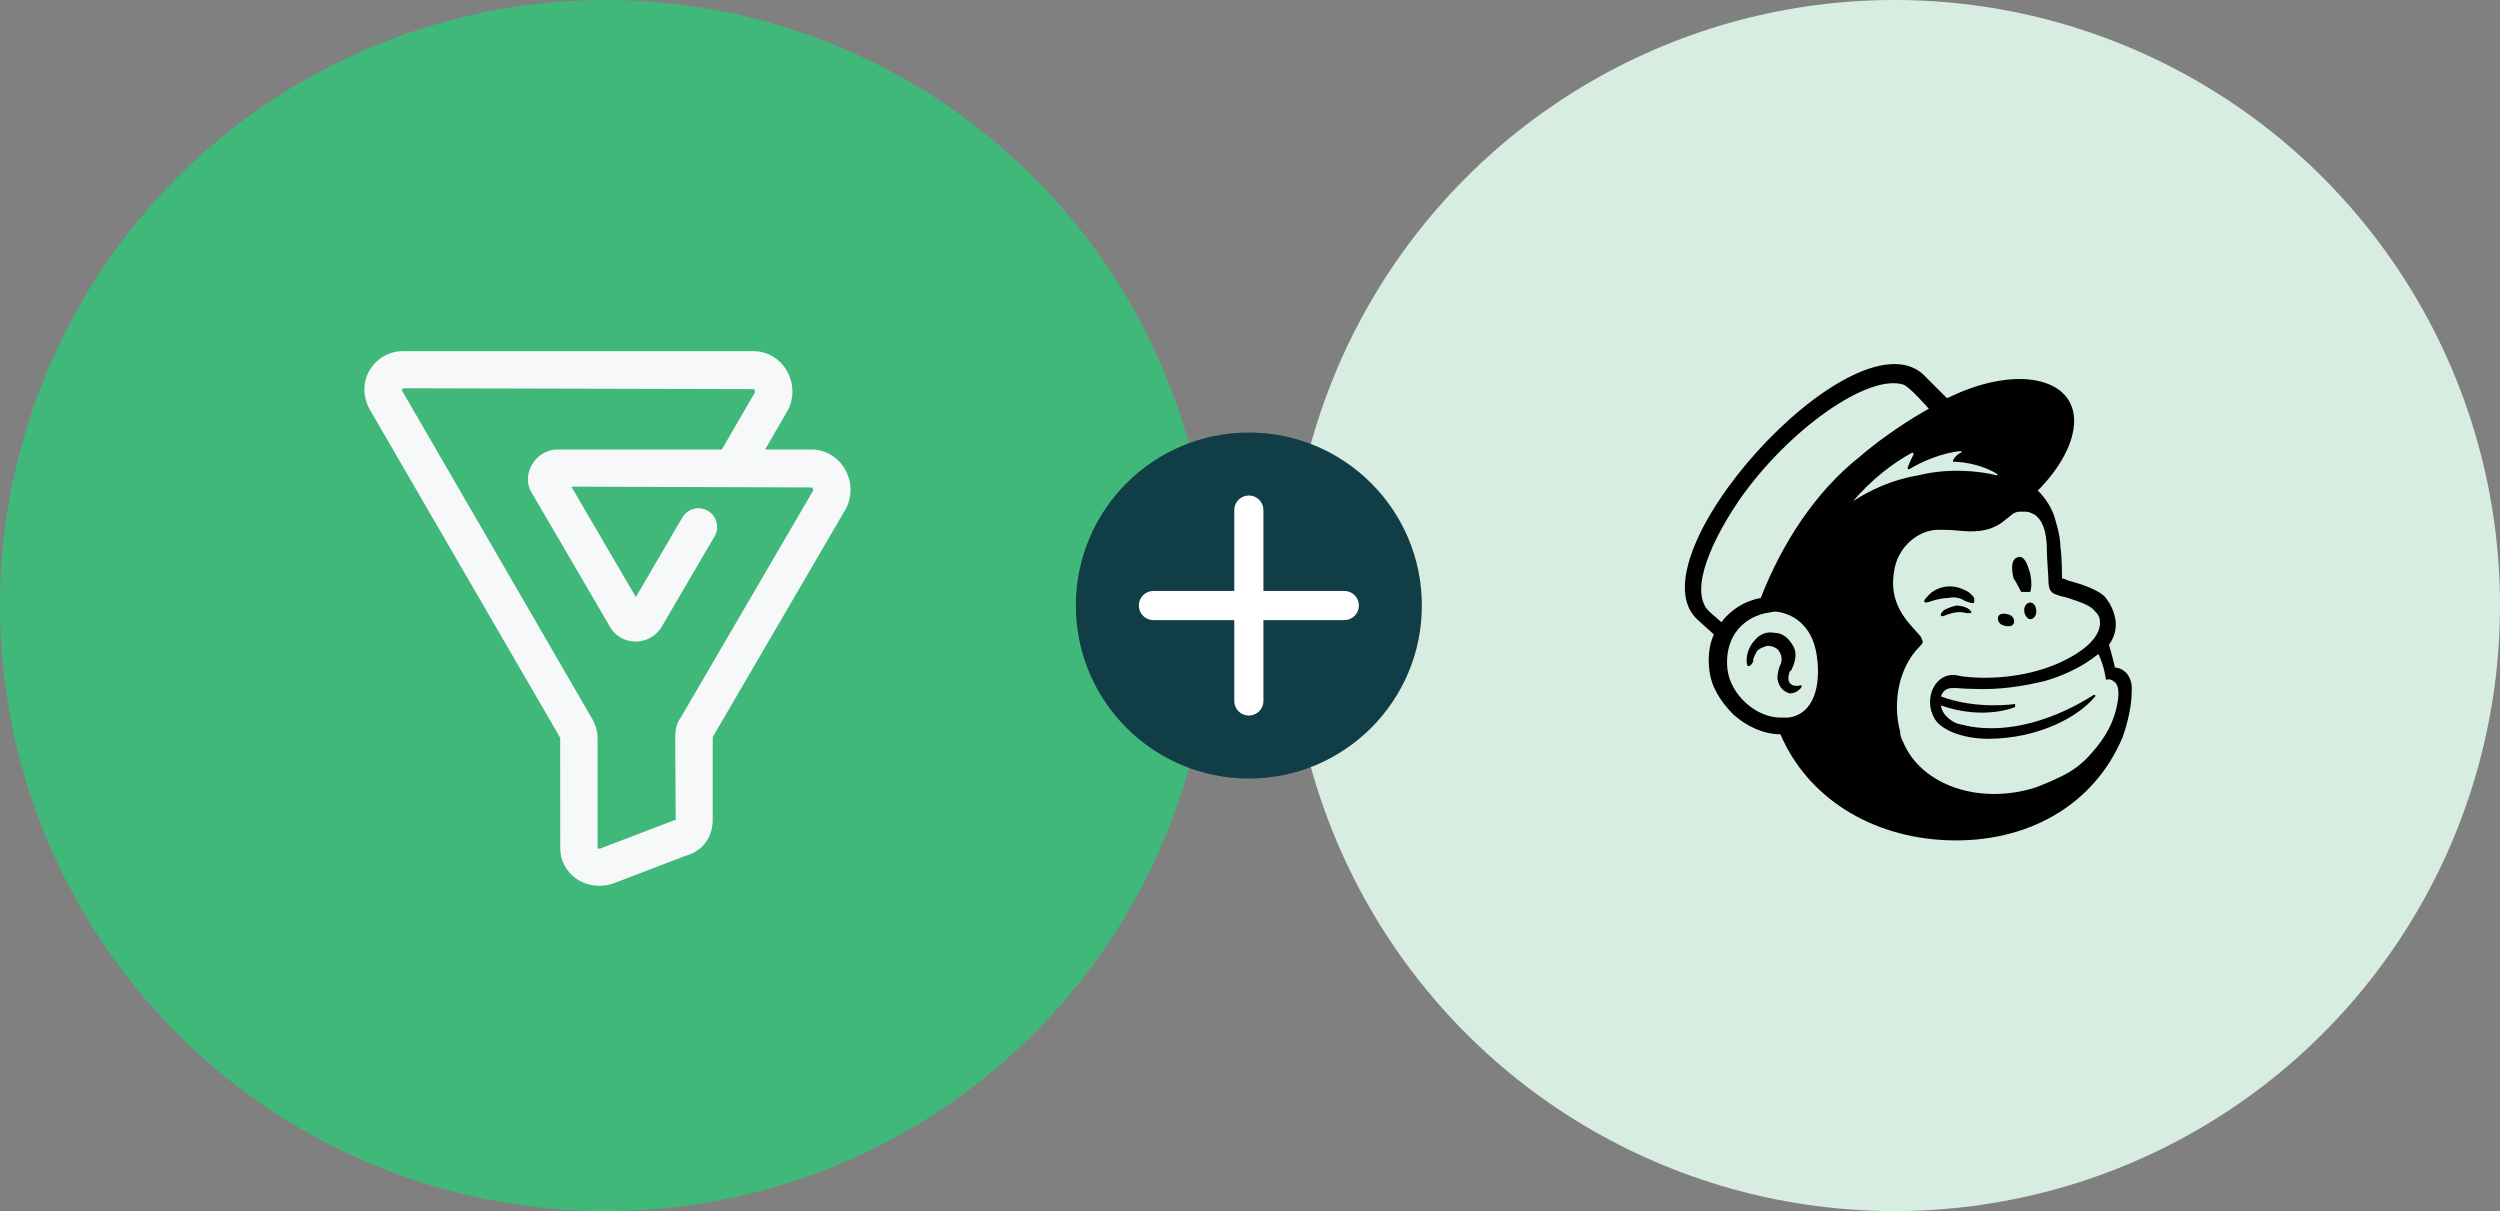
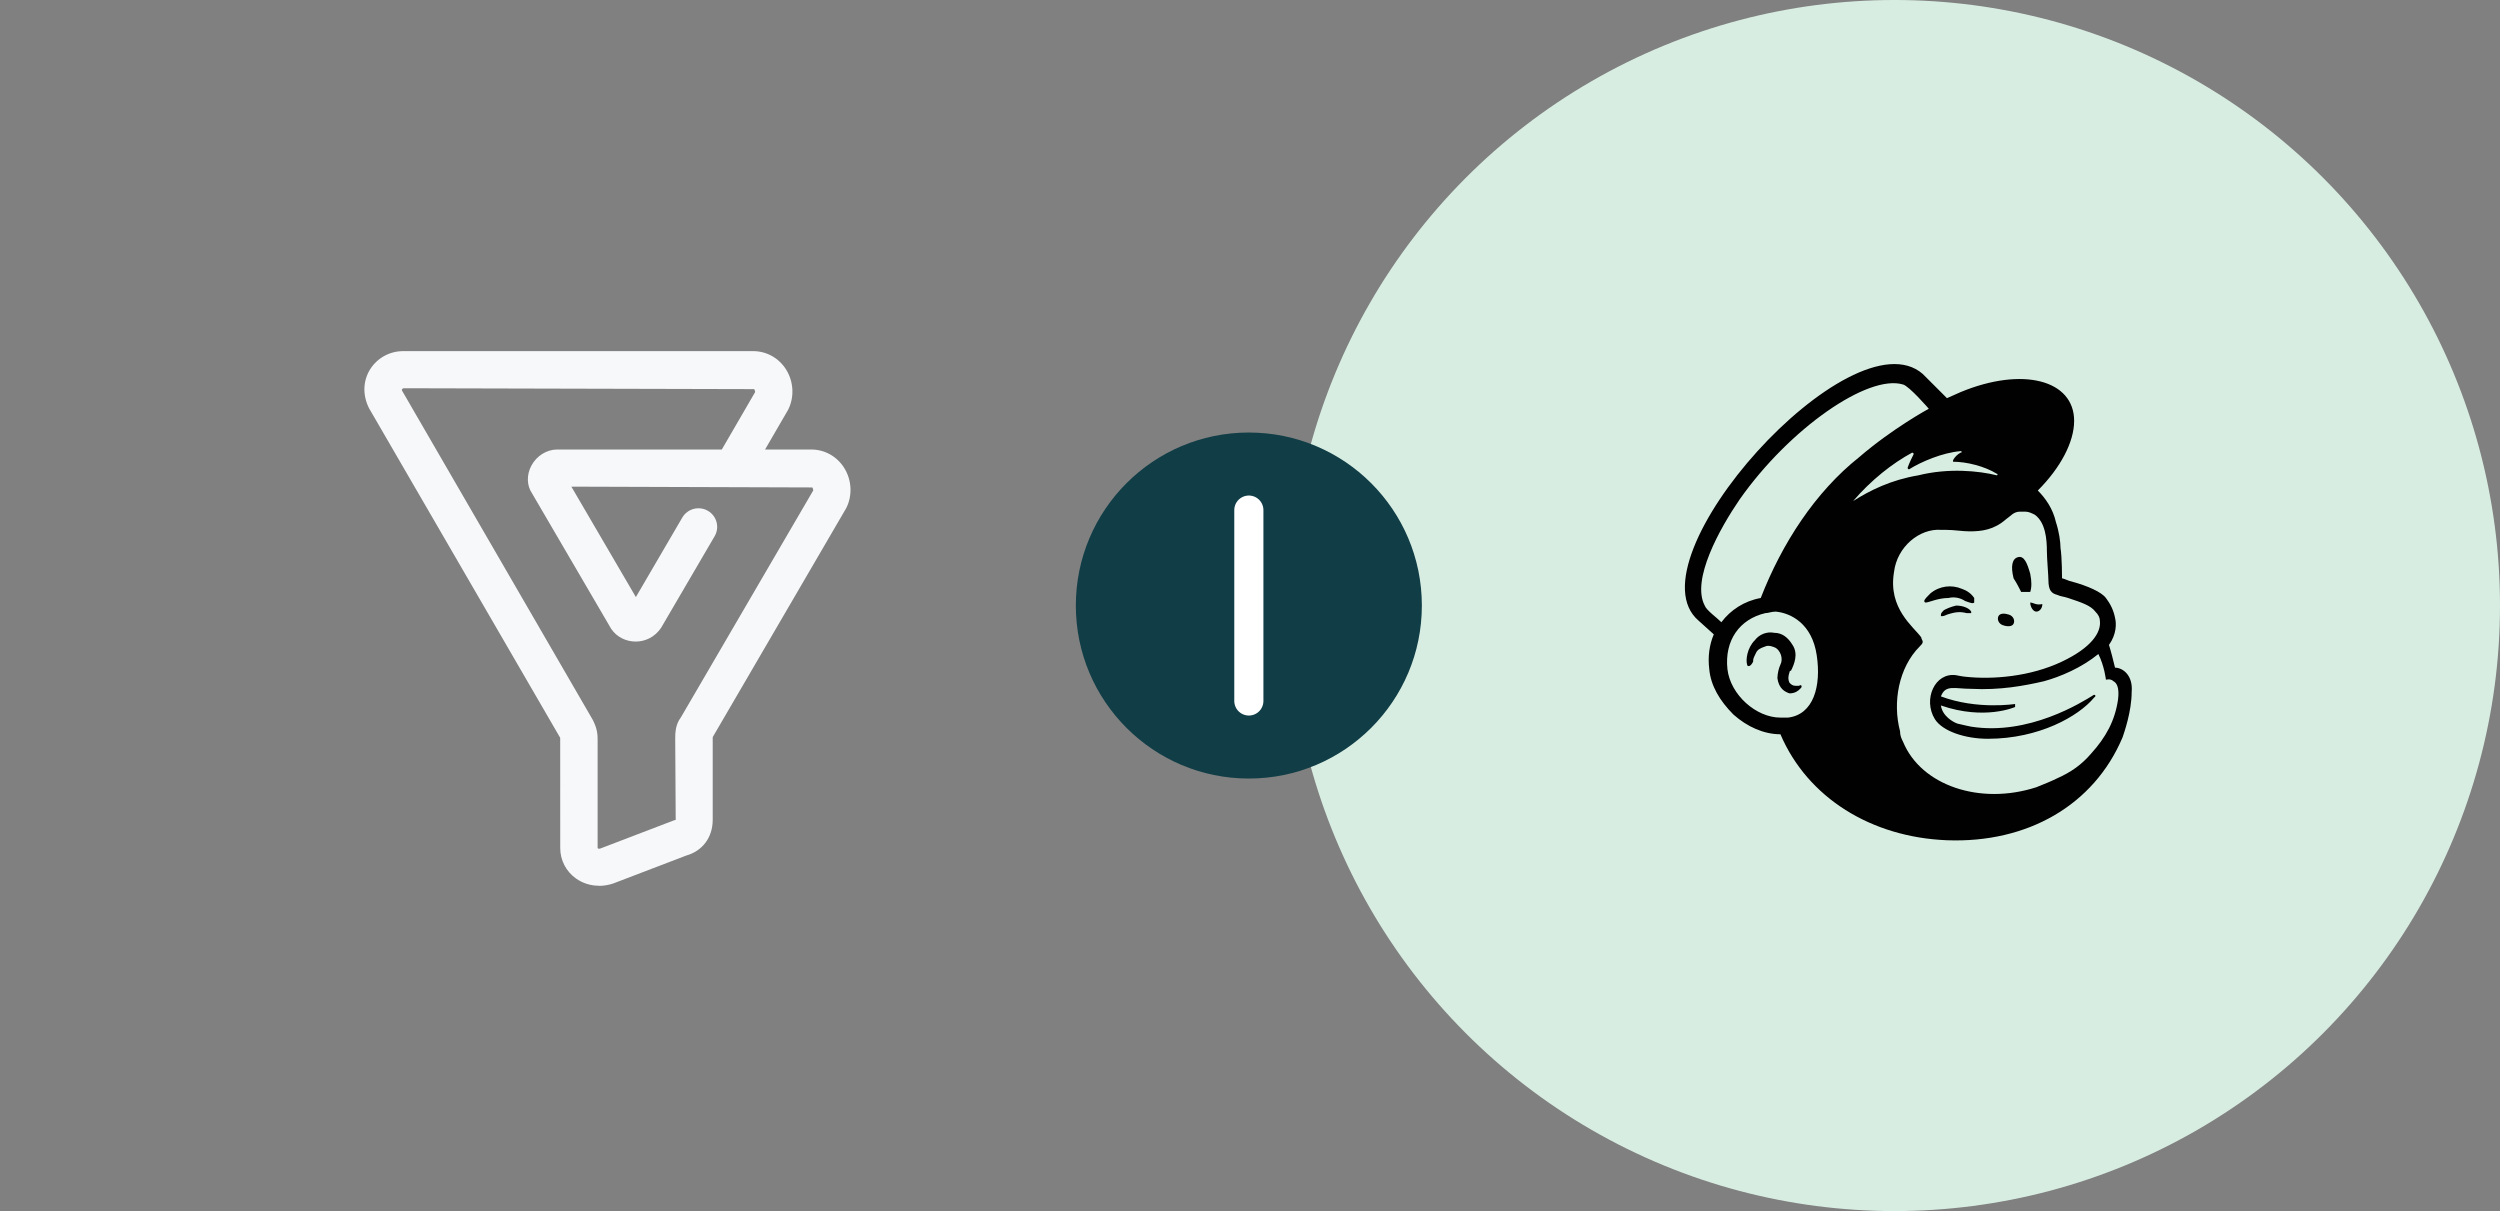
<svg xmlns="http://www.w3.org/2000/svg" version="1.1" id="Layer_1" x="0px" y="0px" width="360px" height="174.395px" viewBox="0 0 360 174.395" style="enable-background:new 0 0 360 174.395;" xml:space="preserve">
  <rect x="0" y="0" width="360" height="174.395" fill="#808080" stroke="none" />
  <style type="text/css">
	.st0{fill:#40B87A;}
	.st1{fill:#D8EDE2;}
	.st2{fill:#103D46;}
	.st3{fill:none;stroke:#FFFFFF;stroke-width:4.196;stroke-linecap:round;stroke-miterlimit:10;}
	.st4{fill:#F7F8F9;}
	.st5{fill:#010101;}
</style>
-   <circle class="st0" cx="87.197" cy="87.197" r="87.197" />
  <circle class="st1" cx="272.803" cy="87.197" r="87.197" />
  <g>
    <circle class="st2" cx="179.834" cy="87.197" r="24.913" />
    <g>
      <line class="st3" x1="179.834" y1="73.454" x2="179.834" y2="100.94" />
-       <line class="st3" x1="193.577" y1="87.197" x2="166.091" y2="87.197" />
    </g>
  </g>
  <path class="st4" d="M86.249,127.545c-1.185,0.006-2.345-0.359-3.311-1.047c-1.429-1.01-2.275-2.65-2.264-4.393l-0.006-15.859  l-27.516-47.44c-0.969-1.912-0.884-3.962,0.144-5.622c1.036-1.65,2.86-2.644,4.817-2.62h50.349c1.933,0,3.704,0.996,4.745,2.662  c1.086,1.747,1.197,3.959,0.29,5.767l-3.329,5.737h6.66c1.931,0,3.702,0.996,4.742,2.661c1.086,1.735,1.202,3.962,0.292,5.769  l-19.233,32.985v11.909c0,2.527-1.461,4.485-3.826,5.151l-10.527,4.027c-0.678,0.222-1.359,0.332-2.024,0.332L86.249,127.545z   M58.111,55.895c-0.264,0.136-0.284,0.226-0.212,0.367l27.471,47.419c0.687,1.355,0.687,2.173,0.687,2.965v15.472  c0.015,0.053,0.144,0.147,0.388,0.07l10.545-4.034c0.103-0.037,0.207-0.07,0.312-0.095l-0.07-11.576c0-0.858,0-2.116,0.807-3.167  l19.072-32.701c-0.013-0.147-0.057-0.292-0.131-0.422l-34.704-0.116l9.288,15.903l6.688-11.455c0.746-1.276,2.393-1.711,3.68-0.97  c1.285,0.743,1.723,2.376,0.979,3.653L95.2,90.402c-1.795,2.69-5.578,2.549-7.194,0.143L76.601,71.022  c-0.742-1.095-0.803-2.642-0.07-3.995c0.752-1.395,2.21-2.299,3.711-2.299h23.699l4.799-8.27c0.011-0.037-0.041-0.275-0.131-0.424  l-50.504-0.128L58.111,55.895z M81.178,68.187l0.083,0.145L81.178,68.187z" />
  <g>
    <g>
      <g>
        <path class="st5" d="M291.046,85.239c0.436,0,0.872,0,1.308,0c0.218-0.654,0.218-1.526,0-2.616     c-0.436-1.526-0.872-2.616-1.744-2.398c-0.872,0.218-1.09,1.308-0.654,3.052C290.392,83.931,290.828,84.803,291.046,85.239z" />
        <path class="st5" d="M282.979,86.547c0.654,0.218,1.09,0.436,1.308,0.218c0,0,0-0.218,0-0.654     c-0.436-0.654-1.09-1.09-1.744-1.308c-1.526-0.654-3.27-0.436-4.578,0.654c-0.436,0.436-0.872,0.872-0.872,1.09     c0,0,0,0.218,0.218,0.218c0.436,0,1.744-0.654,3.27-0.654C281.453,85.893,282.325,86.111,282.979,86.547z" />
        <path class="st5" d="M281.671,87.201c-0.872,0.218-1.308,0.436-1.744,0.654c-0.218,0.218-0.436,0.436-0.436,0.654v0.218     c0,0,0,0,0.218,0c0.218,0,0.654-0.218,0.654-0.218c1.308-0.436,1.962-0.436,2.834-0.218c0.436,0,0.654,0,0.654,0v-0.218     C283.633,87.637,282.761,87.201,281.671,87.201z" />
        <path class="st5" d="M288.43,90.035c0.654,0.218,1.308,0.218,1.526-0.218s0-1.09-0.654-1.308     c-0.654-0.218-1.308-0.218-1.526,0.218C287.558,89.163,287.776,89.817,288.43,90.035z" />
-         <path class="st5" d="M292.354,86.765c-0.436,0-0.872,0.436-0.872,1.09c0,0.654,0.436,1.308,0.872,1.308s0.872-0.436,0.872-1.09     C293.226,87.201,292.79,86.765,292.354,86.765z" />
+         <path class="st5" d="M292.354,86.765c0,0.654,0.436,1.308,0.872,1.308s0.872-0.436,0.872-1.09     C293.226,87.201,292.79,86.765,292.354,86.765z" />
        <path class="st5" d="M259.433,98.756c-0.218-0.218-0.218,0-0.436,0s-0.218,0-0.436,0c-0.436,0-0.654-0.218-0.872-0.436     c-0.218-0.436-0.218-0.872,0-1.526c0,0,0-0.218,0.218-0.218c0.436-0.872,1.09-2.398,0.218-3.706     c-0.654-1.09-1.526-1.744-2.616-1.744c-1.09-0.218-2.18,0.218-2.834,1.09c-1.09,1.09-1.308,2.834-1.09,3.488     c0,0.218,0.218,0.218,0.218,0.218c0.218,0,0.436-0.218,0.654-0.654c0,0,0,0,0-0.218s0.218-0.654,0.436-1.09     c0.218-0.436,0.654-0.654,1.308-0.872c0.436-0.218,1.09,0,1.526,0.218c0.654,0.436,1.09,1.526,0.654,2.398     c-0.218,0.436-0.436,1.308-0.436,1.962c0.218,1.526,1.09,1.962,1.744,2.18c0.872,0,1.308-0.436,1.526-0.654     C259.433,98.974,259.433,98.974,259.433,98.756z" />
        <path class="st5" d="M304.563,96.14c0,0-0.218-0.872-0.436-1.744c-0.218-0.872-0.436-1.526-0.436-1.526     c1.09-1.526,1.09-3.052,0.872-3.924c-0.218-1.09-0.654-1.962-1.308-2.834c-0.654-0.872-2.616-1.744-5.014-2.398     c-0.218,0-1.09-0.436-1.308-0.436c0,0,0-3.052-0.218-4.36c0-0.872-0.218-2.398-0.654-3.706c-0.436-1.962-1.526-3.488-2.616-4.578     c3.27-3.27,5.232-6.977,5.232-10.029c0-5.887-7.413-7.849-16.352-4.142l-1.962,0.872l-3.488-3.488     c-10.247-8.939-42.514,26.816-32.267,35.537l2.18,1.962c-0.654,1.526-0.872,3.27-0.654,5.014     c0.218,2.398,1.526,4.578,3.488,6.541c1.962,1.744,4.36,2.834,6.759,2.834c3.924,9.157,13.081,14.825,23.982,15.261     c11.555,0.436,21.148-5.014,25.29-14.825c0.218-0.654,1.308-3.706,1.308-6.541C307.179,97.23,305.653,96.14,304.563,96.14z      M257.471,103.335c-0.436,0-0.654,0-1.09,0c-3.488,0-7.195-3.27-7.631-6.977c-0.436-4.142,1.744-7.195,5.451-8.067     c0.436,0,0.872-0.218,1.526-0.218c2.18,0.218,5.232,1.744,5.887,6.323C262.267,98.756,261.177,102.899,257.471,103.335z      M253.547,86.111c-2.398,0.436-4.36,1.744-5.669,3.488c-0.654-0.654-2.18-1.744-2.398-2.398     c-1.962-3.706,2.18-11.119,5.014-15.261c7.195-10.247,18.532-18.096,23.546-16.57c0.872,0.218,3.706,3.488,3.706,3.488     s-5.232,2.834-10.029,6.977C261.395,70.85,256.599,78.262,253.547,86.111z M290.174,101.808L290.174,101.808     c0-0.218,0-0.436,0-0.436s-5.451,0.872-10.683-1.09c0.654-1.744,1.962-1.09,4.36-1.09c4.142,0.218,7.631-0.436,10.465-1.09     c2.398-0.654,5.451-1.962,7.849-3.924c0.872,1.744,1.09,3.706,1.09,3.706s0.654-0.218,1.09,0.218     c0.436,0.218,0.872,0.872,0.654,2.616c-0.436,3.052-1.744,5.451-3.924,7.849c-1.308,1.526-2.834,2.616-4.796,3.488     c-0.872,0.436-1.962,0.872-3.052,1.308c-8.067,2.616-16.57-0.218-19.186-6.541c-0.218-0.436-0.436-0.872-0.436-1.526     c-1.09-4.142-0.218-9.157,2.834-12.209l0,0c0.218-0.218,0.436-0.436,0.436-0.654c0-0.218-0.218-0.436-0.218-0.654     c-1.09-1.526-4.796-4.142-3.924-9.375c0.436-3.706,3.706-6.323,6.759-6.105c0.218,0,0.436,0,0.654,0     c1.308,0,2.398,0.218,3.488,0.218c1.744,0,3.488-0.218,5.232-1.744c0.654-0.436,1.09-1.09,1.962-1.09c0,0,0.218,0,0.872,0     c0.436,0,0.872,0.218,1.308,0.436c1.526,1.09,1.744,3.488,1.744,5.232c0,1.09,0.218,3.488,0.218,4.142     c0,1.526,0.436,1.962,1.308,2.18c0.436,0.218,0.872,0.218,1.526,0.436c1.962,0.654,3.27,1.09,3.924,1.962     c0.436,0.436,0.654,0.872,0.654,1.308c0.218,1.744-1.308,3.924-5.451,5.887c-4.578,2.18-10.029,2.616-13.953,2.18     c-0.218,0-1.308-0.218-1.308-0.218c-3.052-0.436-4.796,3.488-3.052,6.323c1.09,1.744,4.36,2.834,7.631,2.834     c7.413,0,13.081-3.27,15.261-5.887c0,0,0,0,0.218-0.218c0-0.218,0-0.218-0.218-0.218c-1.744,1.09-9.375,5.887-17.66,4.578     c0,0-1.09-0.218-1.962-0.436c-0.654-0.218-2.18-1.09-2.398-2.616C285.813,103.771,290.174,101.808,290.174,101.808z      M279.491,100.718L279.491,100.718L279.491,100.718L279.491,100.718z M266.846,72.158c2.616-3.052,5.669-5.45,8.503-6.977     c0,0,0.218,0,0.218,0.218c-0.218,0.436-0.654,1.308-0.872,1.962c0,0,0,0.218,0.218,0.218c1.744-1.09,4.796-2.398,7.413-2.616     c0.218,0,0.218,0.218,0,0.218c-0.436,0.218-0.872,0.654-1.09,1.09v0.218c1.962,0,4.578,0.654,6.323,1.744     c0.218,0,0,0.218,0,0.218c-2.616-0.654-6.977-1.09-11.337,0C272.296,69.105,269.244,70.632,266.846,72.158     C266.846,72.376,266.846,72.158,266.846,72.158z" />
      </g>
    </g>
  </g>
</svg>